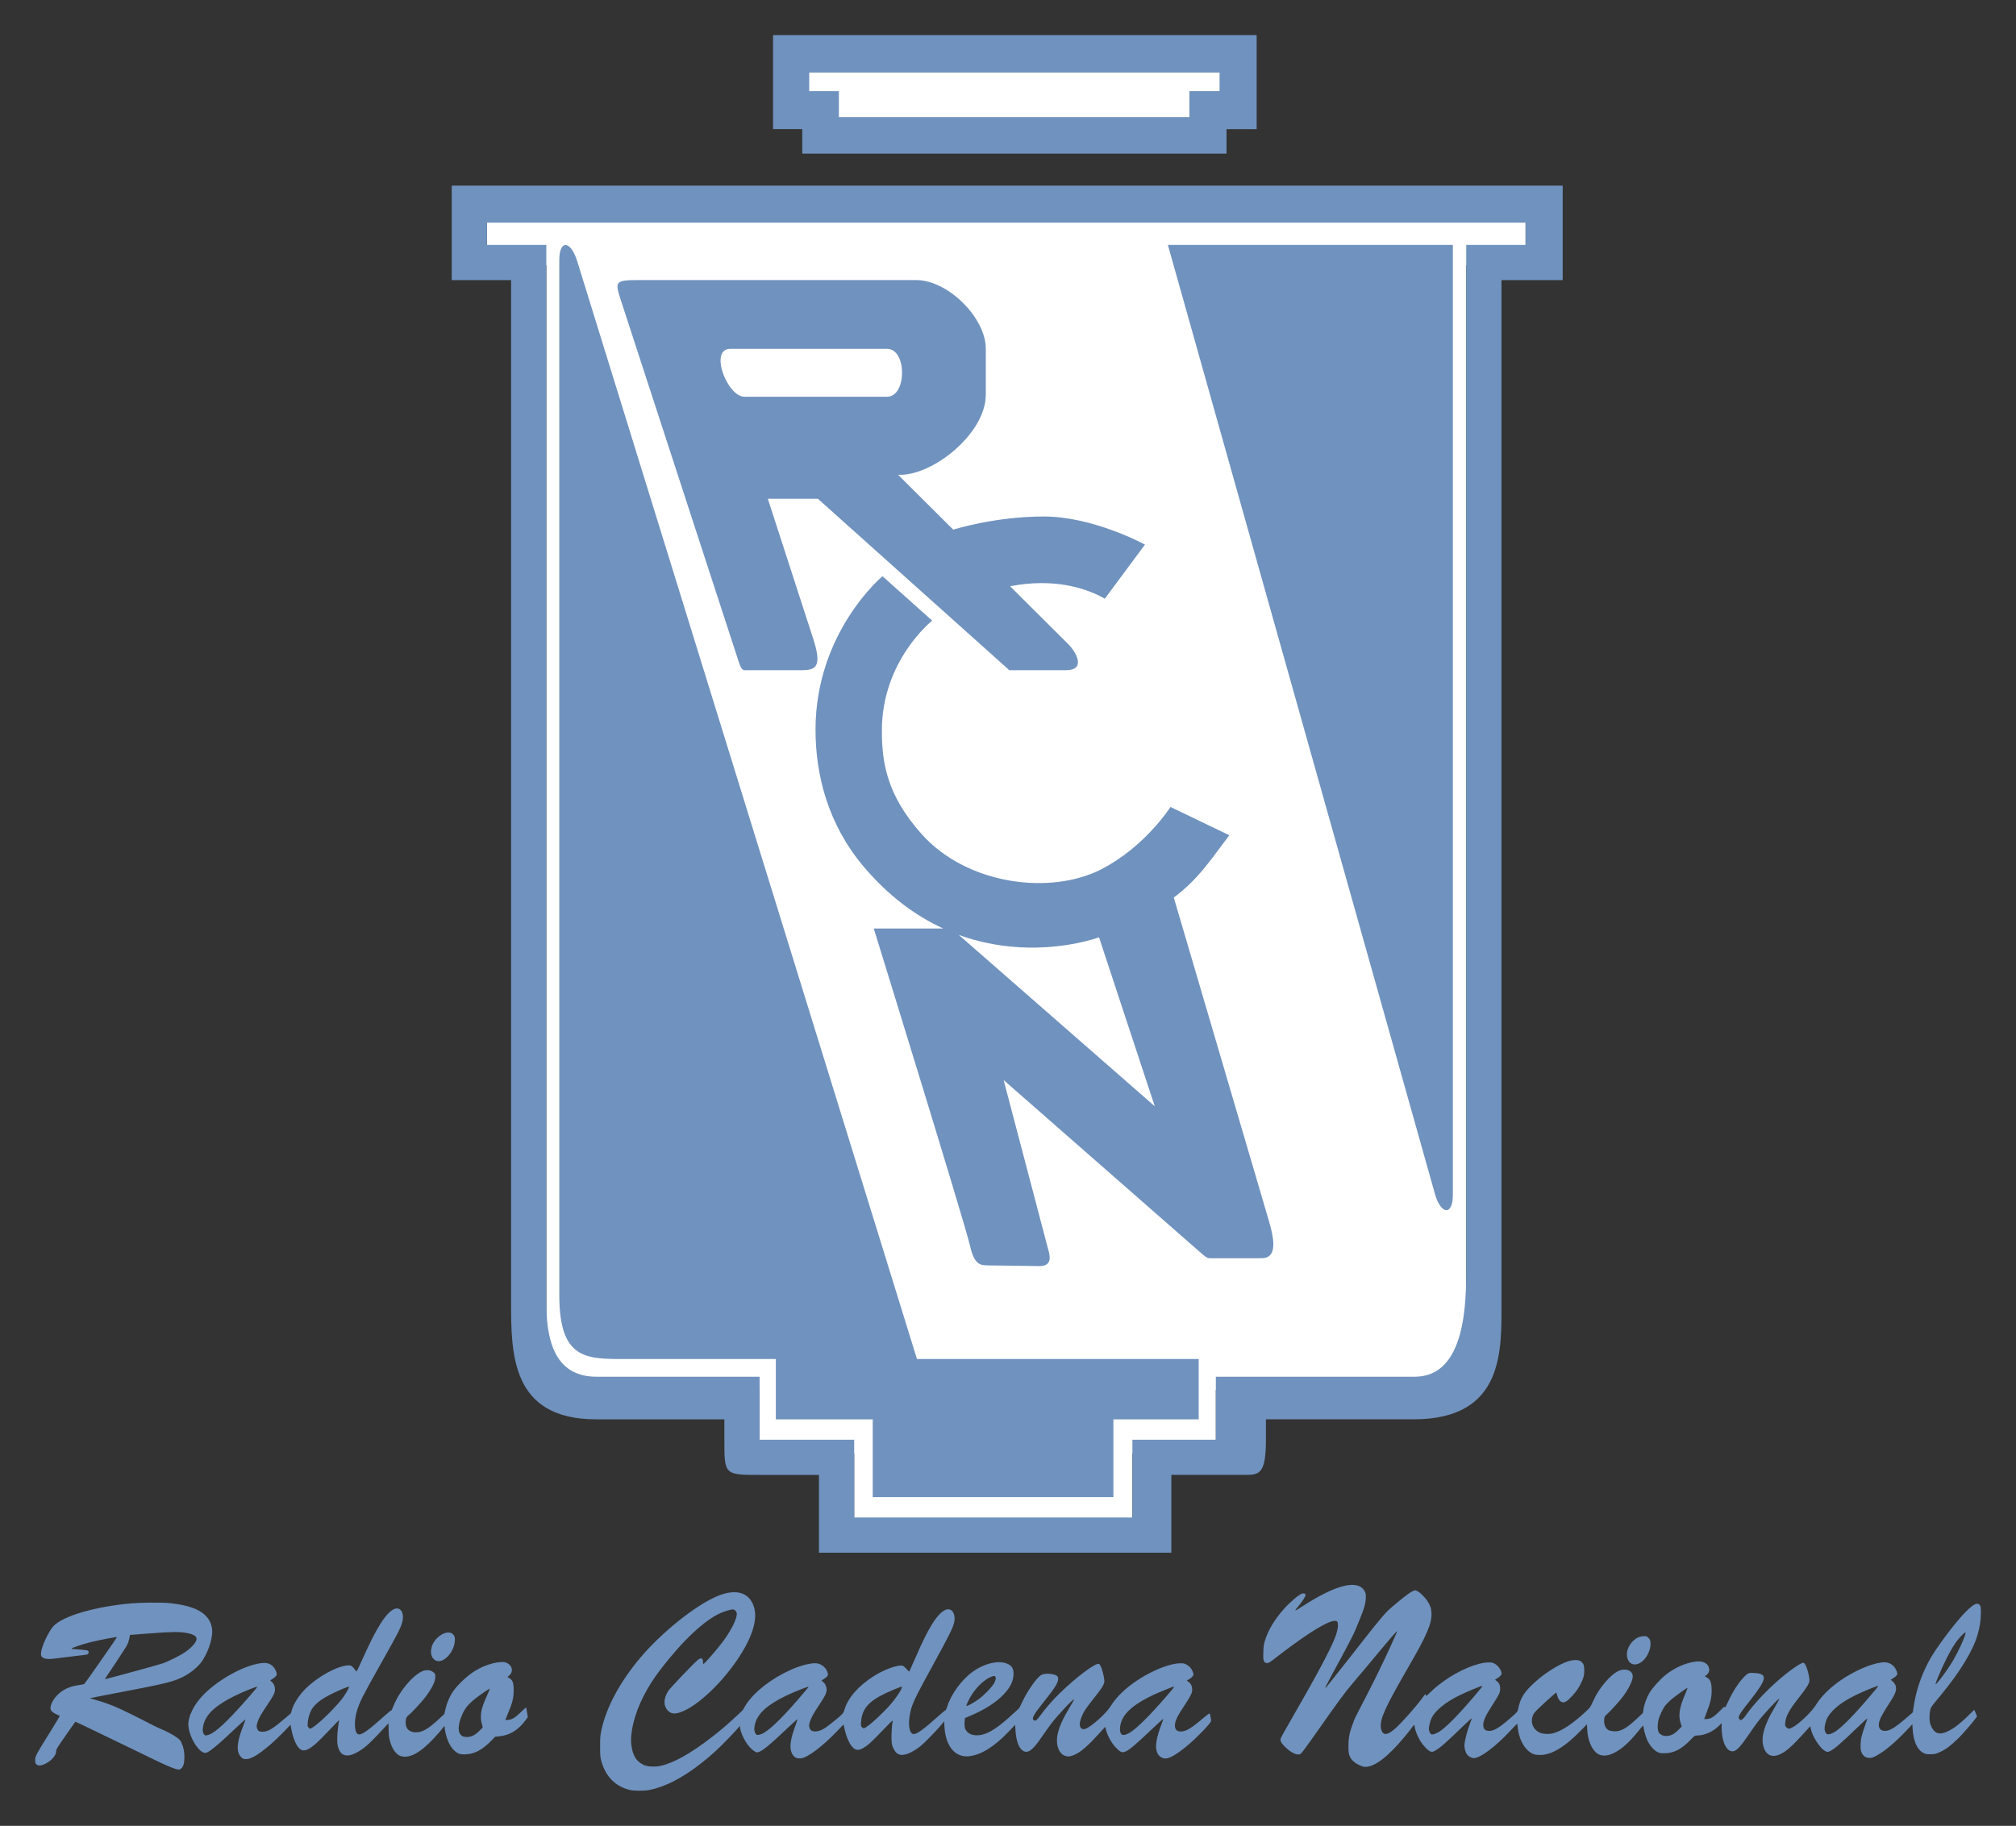
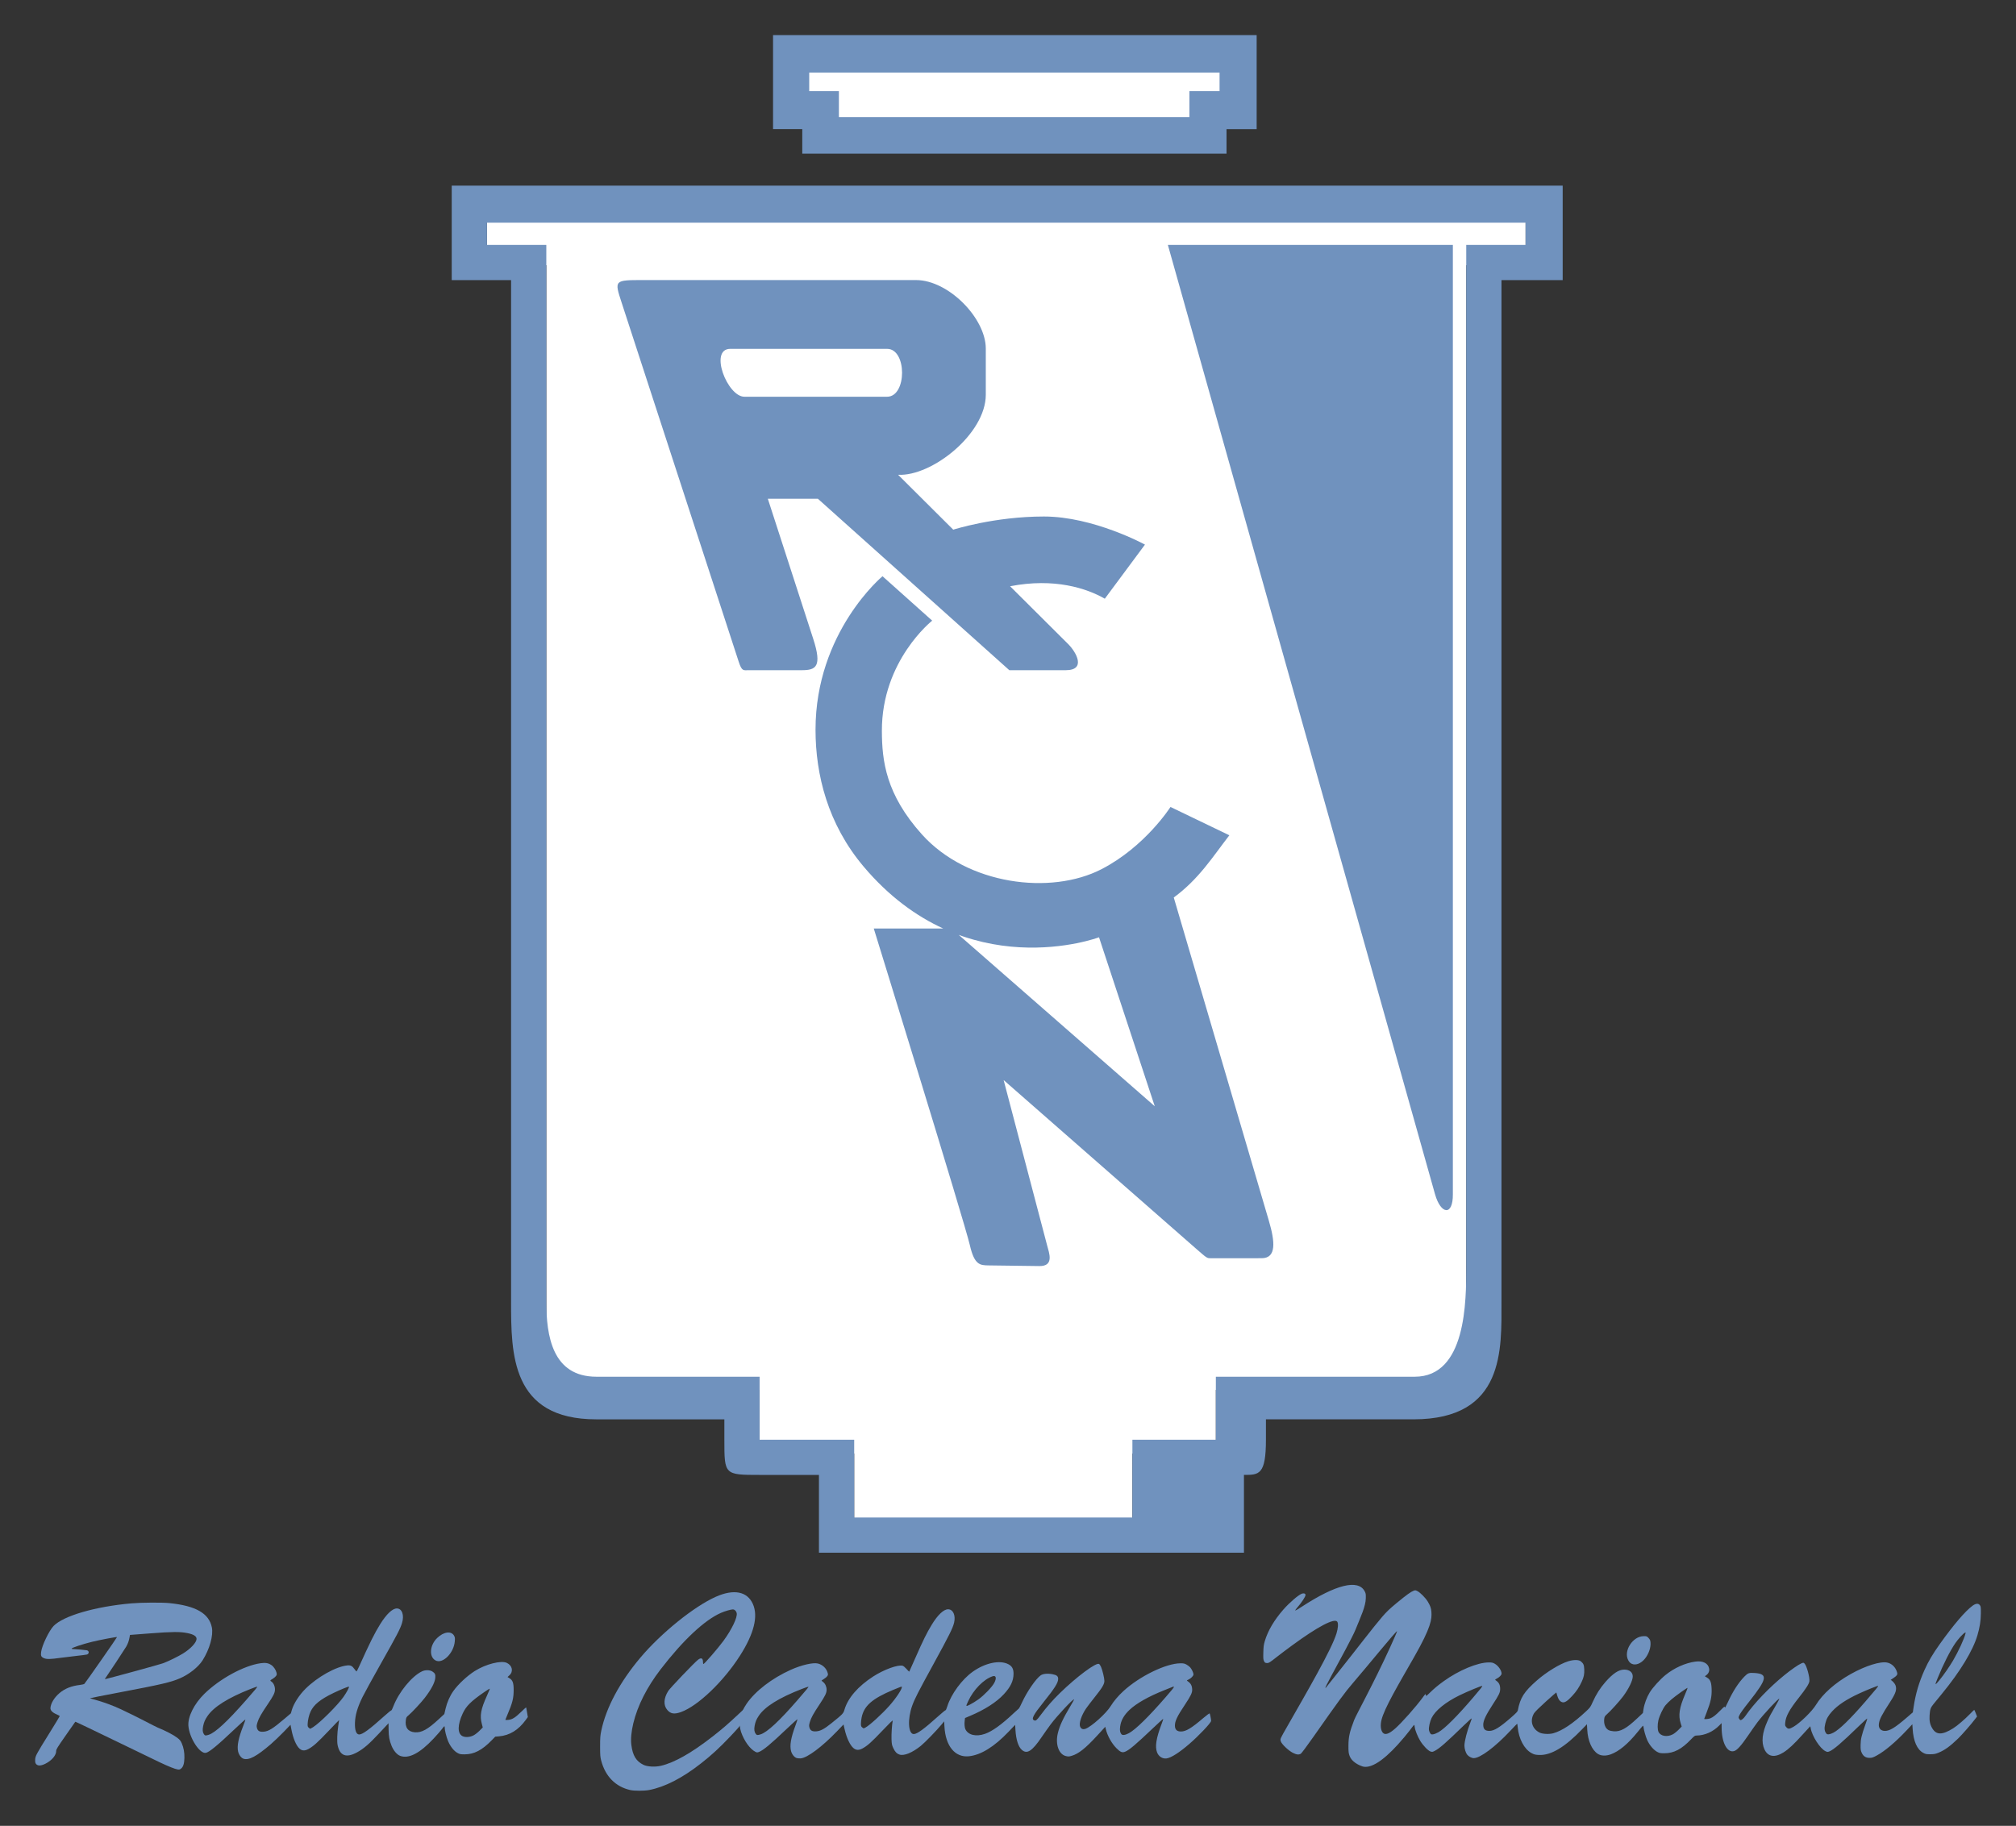
<svg xmlns="http://www.w3.org/2000/svg" xmlns:ns1="http://sodipodi.sourceforge.net/DTD/sodipodi-0.dtd" xmlns:ns2="http://www.inkscape.org/namespaces/inkscape" version="1.1" id="svg2" width="574" height="520" viewBox="0 0 574 520" ns1:docname="Radio Cadena Nacional (1948).svg" ns2:version="1.0.1 (3bc2e813f5, 2020-09-07)">
  <rect x="0" y="0" width="574" height="520" fill="#333333" stroke="none" />
  <defs id="defs6" />
  <ns1:namedview pagecolor="#ffffff" bordercolor="#666666" borderopacity="1" objecttolerance="10" gridtolerance="10" guidetolerance="10" ns2:pageopacity="0" ns2:pageshadow="2" ns2:window-width="1920" ns2:window-height="1017" id="namedview4" showgrid="false" showguides="false" ns2:guide-bbox="true" ns2:zoom="0.70710678" ns2:cx="266.4843" ns2:cy="272.39934" ns2:window-x="-8" ns2:window-y="-8" ns2:window-maximized="1" ns2:current-layer="g10">
    <ns2:grid type="xygrid" id="grid853" />
  </ns1:namedview>
  <g ns2:groupmode="layer" ns2:label="Image" id="g10">
    <path style="fill:#ffffff;fill-opacity:1;fill-rule:evenodd;stroke-width:2.23;stroke-linecap:round;stroke-linejoin:round;stroke-miterlimit:4.6;paint-order:stroke fill markers" d="m 232.197,35.572 h -7.798 v -23.52 h 129.107 v 23.52 h -8.046 v 6.141 H 232.197 Z" id="path847-5" ns1:nodetypes="ccccccccc" />
    <path style="fill:#7092be;fill-opacity:1;fill-rule:evenodd;stroke-width:2.457;stroke-linecap:round;stroke-linejoin:round;stroke-miterlimit:4.6;paint-order:stroke fill markers" d="m 228.422,36.774 h -8.317 V 10 h 137.695 v 26.774 h -8.581 v 6.99 H 228.422 Z M 338.657,25.959 h 8.581 V 20.683 H 230.402 v 5.276 h 8.449 v 7.386 h 99.806 z" id="path847" ns1:nodetypes="cccccccccccccccccc" />
    <path style="opacity:1;fill:#ffffff;fill-opacity:1;fill-rule:evenodd;stroke-width:2.47;stroke-linecap:round;stroke-linejoin:round;stroke-miterlimit:4.6;paint-order:stroke fill markers" d="m 322.419,413.974 h 23.763 v -18.128 h 56.608 c 14.682,0 14.682,-21.686 14.682,-31.619 V 75.541 H 434.37 V 57.821 H 138.649 V 75.541 H 155.548 V 374.16 c 0,9.931 1.706,21.686 14.28,21.686 h 46.449 v 18.128 h 26.932 v 22.393 h 79.211 z" id="path841-7" ns1:nodetypes="cccssccccccsscccccc" />
-     <path style="opacity:1;fill:#7092be;fill-opacity:1;fill-rule:evenodd;stroke-width:2.457;stroke-linecap:round;stroke-linejoin:round;stroke-miterlimit:4.6;paint-order:stroke fill markers" d="m 233.174,420.054 h -16.898 c -10.033,0 -10.033,-0.031 -10.033,-10.024 v -5.803 h -36.481 c -24.247,0 -24.247,-18.632 -24.247,-33.592 V 79.771 H 128.616 V 52.865 h 316.316 V 79.771 H 427.505 V 370.634 c 0,13.61 1.019,33.592 -25.056,33.592 h -42.009 v 5.803 c 0,10.024 -1.971,10.024 -6.26,10.024 H 333.508 v 22.158 H 233.174 Z m 89.244,-10.024 h 23.763 v -17.937 h 56.608 c 14.682,0 14.682,-21.458 14.682,-31.286 V 69.747 H 434.37 V 63.416 H 138.649 v 6.331 H 155.548 V 370.634 c 0,9.826 1.706,21.458 14.28,21.458 h 46.449 v 17.937 h 26.932 v 22.158 h 79.211 z" id="path841" ns1:nodetypes="csscssccccccsscsscccccccssccccccsscccccc" />
+     <path style="opacity:1;fill:#7092be;fill-opacity:1;fill-rule:evenodd;stroke-width:2.457;stroke-linecap:round;stroke-linejoin:round;stroke-miterlimit:4.6;paint-order:stroke fill markers" d="m 233.174,420.054 h -16.898 c -10.033,0 -10.033,-0.031 -10.033,-10.024 v -5.803 h -36.481 c -24.247,0 -24.247,-18.632 -24.247,-33.592 V 79.771 H 128.616 V 52.865 h 316.316 V 79.771 H 427.505 V 370.634 c 0,13.61 1.019,33.592 -25.056,33.592 h -42.009 v 5.803 c 0,10.024 -1.971,10.024 -6.26,10.024 v 22.158 H 233.174 Z m 89.244,-10.024 h 23.763 v -17.937 h 56.608 c 14.682,0 14.682,-21.458 14.682,-31.286 V 69.747 H 434.37 V 63.416 H 138.649 v 6.331 H 155.548 V 370.634 c 0,9.826 1.706,21.458 14.28,21.458 h 46.449 v 17.937 h 26.932 v 22.158 h 79.211 z" id="path841" ns1:nodetypes="csscssccccccsscsscccccccssccccccsscccccc" />
    <path style="fill:#7092be;fill-opacity:1;stroke:none;stroke-width:0.528px;stroke-linecap:butt;stroke-linejoin:miter;stroke-opacity:1" d="m 332.518,69.747 76.051,270.316 c 1.652,5.871 5.156,6.346 5.094,0.011 V 69.747 Z" id="path913" ns1:nodetypes="csscc" />
-     <path style="fill:#7092be;fill-opacity:1;stroke:none;stroke-width:0.528px;stroke-linecap:butt;stroke-linejoin:miter;stroke-opacity:1" d="M 261.079,387.047 164.333,74.35 c -1.803,-5.827 -5.156,-6.346 -5.094,-0.011 l 0.006,294.476 c 3.5e-4,18.233 7.482,18.233 18.41,18.233 h 43.243 v 17.179 h 27.592 v 22.158 h 68.518 v -22.158 h 24.291 v -17.179 z" id="path913-0" ns1:nodetypes="cssssccccccccc" />
    <path style="opacity:1;fill:#7092be;fill-opacity:1;fill-rule:evenodd;stroke:none;stroke-width:3.57;stroke-linecap:round;stroke-linejoin:round;stroke-miterlimit:4.6;paint-order:stroke fill markers" d="m 177.026,86.29 c -2.133,-6.543 -2.223,-6.528 6.219,-6.528 h 77.56 c 9.276,0 19.872,10.899 19.872,19.512 v 13.14 c 0,11.12 -15.321,23.298 -24.966,22.806 l 15.698,15.63 c 0,0 11.68,-3.75 25.809,-3.75 14.129,0 28.777,8.003 28.777,8.003 l -11.432,15.409 c -5.088,-2.935 -14.336,-6.006 -26.97,-3.548 l 16.533,16.462 c 2.301,2.291 5.224,7.445 -0.69,7.445 H 287.378 l -54.504,-48.821 H 218.619 l 12.923,39.884 c 2.592,7.999 0.759,8.937 -3.295,8.937 h -15.074 c -1.524,0 -1.929,0.403 -2.864,-2.468 z m 30.89,13.066 c -6.104,0 -0.856,13.635 4.036,13.635 h 40.619 c 5.686,0 5.686,-13.635 0.027,-13.635 z" id="path960" ns1:nodetypes="ssssscczcccsscccssssssssss" />
    <path style="opacity:1;fill:#7092be;fill-opacity:1;stroke:none;stroke-width:0.528px;stroke-linecap:butt;stroke-linejoin:miter;stroke-opacity:1" d="m 251.27,164.109 14.144,12.651 c 0,0 -14.39,11.352 -14.322,31.425 0.029,8.536 1.128,18.036 11.412,29.47 12.942,14.388 36.68,17.336 51.113,9.89 12.496,-6.447 19.647,-17.724 19.647,-17.724 l 16.757,8.067 c -4.798,6.215 -8.656,12.451 -15.823,17.72 l 27.072,92.05 c 1.736,5.903 2.244,10.678 -2.054,10.678 l -14.553,0.003 c -0.991,2.1e-4 -1.022,-0.003 -4.072,-2.677 l -54.835,-48.061 12.409,47.191 c 0.526,1.999 2.057,5.838 -2.24,5.782 l -14.423,-0.187 c -2.478,-0.032 -4.067,-0.099 -5.368,-5.782 -1.494,-6.528 -27.352,-90.161 -27.352,-90.161 h 22.124 l 57.878,50.618 -15.87,-48.123 c 0,0 -37.968,14.296 -67.026,-20.145 -10.201,-12.091 -13.691,-26.176 -13.691,-38.966 0,-27.849 19.074,-43.719 19.074,-43.719 z" id="path984" ns1:nodetypes="ccssscccsssscssssccccssc" />
    <path style="opacity:1;fill:#7092be;fill-opacity:1;fill-rule:evenodd;stroke:none;stroke-width:0.666;stroke-linecap:round;stroke-linejoin:round;stroke-miterlimit:4.6;stroke-opacity:1;paint-order:stroke fill markers" d="m 10.782,502.736 c -0.619,-0.256 -0.826,-0.676 -0.774,-1.573 0.063,-1.092 0.242,-1.426 4.011,-7.489 1.64,-2.637 2.983,-4.852 2.986,-4.921 0.003,-0.07 -0.394,-0.296 -0.882,-0.503 -1.207,-0.512 -1.82,-1.154 -1.761,-1.845 0.113,-1.339 1.123,-2.987 2.59,-4.226 1.525,-1.288 3.374,-2.022 5.831,-2.315 0.58,-0.069 1.14,-0.207 1.244,-0.307 0.316,-0.302 9.327,-13.22 9.289,-13.316 -0.046,-0.116 -4.83,0.789 -7.073,1.338 -2.677,0.655 -5.839,1.705 -5.849,1.943 -0.003,0.067 0.139,0.122 0.315,0.123 0.645,0.005 3.679,0.271 4.018,0.353 0.679,0.165 0.711,0.962 0.048,1.204 -0.141,0.052 -1.577,0.24 -3.19,0.418 -1.613,0.178 -3.601,0.42 -4.419,0.538 -2.74,0.393 -3.876,0.418 -4.608,0.103 -0.85,-0.366 -0.994,-0.674 -0.845,-1.812 0.24,-1.834 2.262,-6.046 3.539,-7.368 2.799,-2.899 11.884,-5.543 22.139,-6.443 2.878,-0.252 8.769,-0.291 10.894,-0.07 7.494,0.776 11.22,2.916 12.034,6.912 0.467,2.289 -0.635,6.213 -2.632,9.373 -1.215,1.923 -3.841,4.004 -6.496,5.148 -2.578,1.111 -5.277,1.74 -17.024,3.966 -4.658,0.883 -8.52,1.646 -8.582,1.695 -0.063,0.05 4.124,0.934 8.835,3.129 4.688,2.184 9.641,4.879 10.489,5.224 2.254,0.917 4.48,2.075 5.529,2.878 0.759,0.58 0.99,0.864 1.319,1.617 0.538,1.231 0.786,2.616 0.747,4.156 -0.04,1.585 -0.327,2.514 -0.925,3 -0.378,0.307 -0.53,0.347 -1.023,0.265 -0.781,-0.128 -2.53,-0.826 -5.056,-2.018 -2.249,-1.061 -23.976,-11.653 -24.059,-11.563 -0.027,0.029 -1.266,1.8 -2.754,3.934 -2.367,3.397 -2.703,3.943 -2.695,4.387 0.014,0.806 -0.559,1.786 -1.527,2.612 -1.292,1.102 -2.949,1.756 -3.681,1.453 z m 27.342,-26.697 c 4.119,-1.113 7.969,-2.211 8.555,-2.439 1.499,-0.583 4.107,-1.872 5.401,-2.669 2.189,-1.348 3.836,-3.107 3.88,-4.143 0.034,-0.788 -0.809,-1.324 -2.667,-1.694 -2.05,-0.408 -4.278,-0.39 -10.504,0.089 l -5.785,0.444 -0.118,0.681 c -0.173,0.995 -0.462,1.799 -0.957,2.667 -0.374,0.656 -5.22,7.999 -5.914,8.961 -0.294,0.408 -1.218,0.624 8.108,-1.897 z" id="path1026" ns1:nodetypes="sssssssssssscscssssssssssscsssssssscssssssssssscssss" />
    <path style="opacity:1;fill:#7092be;fill-opacity:1;fill-rule:evenodd;stroke:none;stroke-width:0.67;stroke-linecap:round;stroke-linejoin:round;stroke-miterlimit:4.6;stroke-opacity:1;paint-order:stroke fill markers" d="m 69.328,500.884 c -0.653,-0.224 -1.311,-1.098 -1.528,-2.034 -0.367,-1.575 0.08,-3.823 1.46,-7.345 0.359,-0.915 0.635,-1.721 0.614,-1.79 -0.021,-0.07 -1.397,1.163 -3.058,2.739 -4.875,4.626 -7.213,6.552 -8.199,6.754 -1.742,0.358 -4.73,-4.276 -4.979,-7.721 -0.185,-2.569 1.64,-6.226 4.521,-9.059 4.379,-4.307 11.262,-8.06 16.031,-8.741 1.389,-0.198 2.191,-0.064 3.066,0.512 0.632,0.416 1.282,1.371 1.473,2.167 0.117,0.487 0.099,0.609 -0.144,0.958 -0.153,0.22 -0.561,0.567 -0.906,0.772 -0.853,0.507 -0.853,0.507 -0.338,0.866 0.576,0.401 0.975,1.356 0.947,2.269 -0.028,0.918 -0.45,1.766 -2.061,4.141 -1.839,2.711 -2.554,3.971 -2.909,5.126 -0.265,0.863 -0.289,1.091 -0.169,1.588 0.21,0.87 0.742,1.191 1.842,1.109 1.475,-0.109 2.639,-0.826 6.041,-3.72 l 1.784,-1.518 0.278,-0.959 c 0.53,-1.827 2.101,-4.266 3.887,-6.036 3.393,-3.362 8.657,-6.314 11.854,-6.648 0.995,-0.104 1.43,0.115 2.099,1.054 0.26,0.365 0.517,0.664 0.571,0.664 0.054,0 0.374,-0.612 0.712,-1.361 3.084,-6.836 4.444,-9.566 6.034,-12.115 1.789,-2.868 3.484,-4.471 4.728,-4.47 1.489,0 2.168,1.897 1.485,4.144 -0.505,1.662 -1.346,3.278 -5.959,11.448 -2.352,4.167 -4.732,8.502 -5.288,9.635 -1.45,2.955 -2.087,5.133 -2.155,7.375 -0.064,2.114 0.369,3.29 1.213,3.29 0.947,0 2.945,-1.464 7.072,-5.182 1.072,-0.965 1.999,-1.72 2.062,-1.676 0.062,0.044 0.325,-0.474 0.584,-1.15 1.558,-4.068 5.222,-8.554 8.136,-9.959 0.951,-0.459 2.206,-0.447 2.973,0.029 0.754,0.468 0.938,0.886 0.827,1.877 -0.151,1.337 -1.152,3.228 -2.974,5.618 -0.975,1.278 -3.744,4.25 -4.66,5.001 -0.569,0.466 -0.638,0.588 -0.74,1.29 -0.31,2.133 0.606,3.393 2.567,3.533 1.929,0.137 3.635,-0.801 6.822,-3.748 l 1.563,-1.446 0.36,-1.543 c 0.419,-1.794 1.209,-3.589 2.2,-5 1.332,-1.897 3.948,-4.344 6.105,-5.711 3.12,-1.976 7.515,-3.092 9.135,-2.32 1.564,0.746 1.923,2.442 0.747,3.522 l -0.551,0.506 0.562,0.348 c 0.919,0.57 1.187,1.321 1.187,3.319 -10e-4,2.373 -0.34,3.719 -1.781,7.072 -0.323,0.752 -0.589,1.405 -0.59,1.452 -0.002,0.046 0.348,0.057 0.777,0.022 1.141,-0.091 2.043,-0.643 3.687,-2.256 0.792,-0.777 1.454,-1.359 1.472,-1.294 0.018,0.066 0.13,0.709 0.251,1.43 l 0.219,1.311 -0.608,0.836 c -2.083,2.862 -4.574,4.387 -7.597,4.651 l -1.079,0.094 -1.032,1.06 c -2.703,2.777 -4.993,3.966 -7.653,3.972 -1.192,0.006 -1.412,-0.04 -2.078,-0.407 -1.01,-0.556 -2.036,-1.856 -2.668,-3.379 -0.484,-1.166 -0.975,-3.167 -0.953,-3.883 0.016,-0.515 -0.144,-0.424 -0.752,0.426 -0.303,0.424 -1.388,1.665 -2.411,2.758 -3.925,4.194 -7.109,5.835 -9.535,4.912 -0.904,-0.344 -1.881,-1.492 -2.429,-2.853 -0.634,-1.575 -0.825,-2.623 -0.848,-4.65 l -0.02,-1.784 -2.635,2.826 c -2.865,3.072 -4.427,4.423 -6.314,5.458 -3.073,1.685 -4.905,1.015 -5.547,-2.03 -0.212,-1.004 -0.133,-3.431 0.178,-5.481 0.135,-0.89 0.247,-1.646 0.248,-1.679 0.002,-0.034 -1.345,1.358 -2.993,3.093 -3.149,3.316 -4.362,4.402 -5.754,5.155 -1.028,0.556 -1.784,0.531 -2.494,-0.083 -0.955,-0.825 -1.849,-2.908 -2.331,-5.431 l -0.265,-1.387 -1.928,2.005 c -1.06,1.103 -2.707,2.677 -3.659,3.498 -4.03,3.477 -6.287,4.681 -7.801,4.162 z m 65.539,-6.671 c 0.439,-0.233 1.201,-0.832 1.693,-1.331 l 0.895,-0.906 -0.252,-0.948 c -0.643,-2.415 -0.316,-4.242 1.454,-8.126 0.472,-1.035 0.828,-1.917 0.79,-1.96 -0.037,-0.042 -0.763,0.404 -1.613,0.993 -3.755,2.602 -5.095,3.933 -6.081,6.04 -1.503,3.213 -1.543,5.707 -0.104,6.46 0.819,0.428 2.17,0.335 3.217,-0.222 z m -75.413,-0.16 c 1.861,-0.604 5.292,-3.79 10.604,-9.847 2.755,-3.142 3.25,-3.743 3.162,-3.843 -0.033,-0.038 -0.875,0.252 -1.869,0.645 -6.43,2.541 -10.509,5.109 -12.279,7.733 -0.719,1.065 -0.991,1.698 -1.237,2.877 -0.214,1.023 -0.144,1.738 0.22,2.272 0.302,0.442 0.479,0.463 1.401,0.164 z m 29.64,-2.123 c 1.991,-1.25 7.056,-6.292 8.729,-8.691 0.899,-1.288 1.661,-2.721 1.528,-2.873 -0.097,-0.111 -2.289,0.781 -4.367,1.778 -3.757,1.802 -5.655,3.343 -6.568,5.331 -0.433,0.943 -0.79,2.461 -0.825,3.512 -0.022,0.649 0.025,0.807 0.316,1.066 0.188,0.168 0.379,0.304 0.424,0.303 0.045,0 0.388,-0.193 0.762,-0.428 z" id="path1028" />
    <path style="opacity:1;fill:#7092be;fill-opacity:1;fill-rule:evenodd;stroke:none;stroke-width:0.67;stroke-linecap:round;stroke-linejoin:round;stroke-miterlimit:4.6;stroke-opacity:1;paint-order:stroke fill markers" d="m 123.953,472.864 c -1.836,-1.059 -1.586,-4.309 0.487,-6.337 1.877,-1.836 4.083,-2.123 4.872,-0.633 0.231,0.435 0.256,0.668 0.175,1.588 -0.301,3.4 -3.528,6.538 -5.534,5.382 z" id="path1030" />
    <path style="opacity:1;fill:#7092be;fill-opacity:1;fill-rule:evenodd;stroke:none;stroke-width:0.687;stroke-linecap:round;stroke-linejoin:round;stroke-miterlimit:4.6;stroke-opacity:1;paint-order:stroke fill markers" d="m 179.423,509.8 c -4.183,-0.963 -7.063,-3.886 -8.247,-8.368 -0.27,-1.023 -0.311,-1.543 -0.313,-4.036 -0.002,-2.433 0.045,-3.093 0.316,-4.403 1.375,-6.64 5.248,-13.893 11.166,-20.912 5.91,-7.009 15.26,-14.555 21.455,-17.317 5.121,-2.283 8.951,-1.542 10.558,2.043 1.567,3.497 0.331,8.46 -3.669,14.728 -4.696,7.359 -11.937,14.291 -16.758,16.044 -1.912,0.695 -2.964,0.542 -3.925,-0.569 -1.159,-1.341 -1.067,-3.303 0.255,-5.426 0.506,-0.814 7.357,-7.994 8.458,-8.865 0.898,-0.711 1.431,-0.5 1.431,0.566 0,0.347 0.058,0.631 0.129,0.631 0.265,0 4.145,-4.488 5.66,-6.547 2.411,-3.277 4.086,-6.772 3.816,-7.967 -0.135,-0.598 -0.602,-1.043 -1.096,-1.043 -0.559,0 -2.254,0.491 -3.361,0.973 -4.684,2.04 -10.823,7.786 -17.23,16.124 -3.871,5.039 -6.528,10.286 -7.744,15.296 -0.574,2.365 -0.772,4.512 -0.57,6.163 0.377,3.068 1.379,4.713 3.485,5.72 1.103,0.528 3.277,0.644 4.916,0.265 3.852,-0.893 8.732,-3.656 14.735,-8.344 2.826,-2.207 4.347,-3.522 7.576,-6.549 l 1.955,-1.833 -0.086,1.245 c -0.165,2.4 -0.633,3.152 -4.475,7.189 -3.145,3.305 -5.203,5.196 -8.311,7.637 -5.25,4.123 -10.242,6.686 -14.698,7.545 -1.424,0.275 -4.256,0.279 -5.43,0.009 z" id="path1032" />
    <path style="opacity:1;fill:#7092be;fill-opacity:1;fill-rule:evenodd;stroke:none;stroke-width:0.672;stroke-linecap:round;stroke-linejoin:round;stroke-miterlimit:4.6;stroke-opacity:1;paint-order:stroke fill markers" d="m 226.844,500.697 c -0.694,-0.229 -1.353,-1.043 -1.609,-1.988 -0.43,-1.586 -0.052,-3.789 1.251,-7.297 0.336,-0.906 0.593,-1.703 0.569,-1.772 -0.023,-0.069 -1.385,1.151 -3.027,2.712 -4.676,4.446 -6.708,6.132 -7.967,6.614 -0.443,0.169 -0.568,0.162 -0.996,-0.057 -1.519,-0.778 -3.192,-3.097 -4.063,-5.631 -0.869,-2.529 -0.323,-5.301 1.594,-8.083 2.479,-3.598 7.177,-7.207 12.527,-9.622 3.017,-1.362 6.345,-2.141 7.726,-1.811 1.345,0.322 2.443,1.365 2.805,2.661 0.135,0.483 0.12,0.603 -0.117,0.948 -0.149,0.217 -0.553,0.562 -0.898,0.765 -0.345,0.203 -0.662,0.407 -0.704,0.452 -0.043,0.045 0.139,0.24 0.403,0.432 0.61,0.443 1.018,1.333 1.018,2.22 0,0.909 -0.404,1.749 -1.969,4.1 -1.788,2.684 -2.476,3.932 -2.801,5.076 -0.243,0.854 -0.26,1.081 -0.123,1.573 0.24,0.861 0.791,1.178 1.915,1.101 1.2,-0.082 2.307,-0.668 4.304,-2.279 3.345,-2.698 3.429,-2.786 3.764,-3.921 0.98,-3.32 3.87,-6.653 8.171,-9.427 3.086,-1.99 7.018,-3.42 8.399,-3.055 0.211,0.056 0.704,0.469 1.095,0.918 0.391,0.449 0.739,0.786 0.774,0.749 0.035,-0.037 0.859,-1.887 1.833,-4.11 2.043,-4.666 3.167,-6.943 4.551,-9.215 1.728,-2.838 3.406,-4.427 4.672,-4.425 1.426,0 2.202,1.718 1.716,3.794 -0.363,1.55 -1.377,3.593 -5.735,11.551 -4.571,8.348 -5.496,10.156 -6.197,12.107 -1.375,3.831 -1.146,8.083 0.436,8.083 0.964,0 2.951,-1.449 7.036,-5.131 1.06,-0.956 1.978,-1.705 2.04,-1.664 0.061,0.041 0.285,-0.473 0.496,-1.142 1.099,-3.474 4.145,-7.62 7.204,-9.803 3.563,-2.544 7.738,-3.424 10.173,-2.145 1.064,0.559 1.489,1.361 1.468,2.768 -0.03,2.003 -0.839,3.694 -2.757,5.766 -2.095,2.263 -5.402,4.39 -9.563,6.151 l -1.492,0.632 -0.102,0.792 c -0.11,0.859 -0.021,1.931 0.199,2.394 0.796,1.673 3.048,2.206 5.583,1.321 2.075,-0.725 4.715,-2.624 8.183,-5.888 0.761,-0.716 1.433,-1.325 1.494,-1.353 0.061,-0.028 0.461,-0.812 0.89,-1.741 1.41,-3.059 3.916,-6.697 5.281,-7.667 0.672,-0.477 1.971,-0.605 3.388,-0.333 1.187,0.228 1.604,0.569 1.604,1.312 0,1.124 -0.944,2.627 -4.213,6.703 -2.896,3.612 -3.47,4.717 -2.655,5.115 0.482,0.236 0.758,0.009 1.942,-1.587 1.61,-2.171 3.344,-4.149 5.395,-6.15 4.789,-4.675 10.33,-8.8 11.172,-8.316 0.144,0.083 0.394,0.452 0.556,0.821 0.416,0.95 0.961,3.223 0.961,4.009 5.3e-4,0.923 -0.606,1.941 -2.792,4.682 -0.976,1.224 -2.06,2.643 -2.408,3.152 -1.35,1.975 -2.108,4.291 -1.703,5.199 0.297,0.664 0.814,0.864 1.545,0.596 1.702,-0.623 5.879,-4.385 7.134,-6.426 0.893,-1.453 2.157,-2.948 3.65,-4.317 4.609,-4.228 12.088,-7.873 16.21,-7.901 0.915,-0.006 1.192,0.052 1.763,0.373 0.373,0.209 0.839,0.567 1.036,0.795 0.46,0.532 0.931,1.54 0.931,1.995 0,0.418 -0.715,1.147 -1.463,1.491 -0.458,0.211 -0.481,0.247 -0.252,0.4 0.934,0.624 1.302,1.275 1.346,2.387 0.038,0.936 -0.379,1.814 -2.052,4.326 -2.234,3.354 -2.864,4.67 -2.862,5.981 0.002,1.128 0.561,1.675 1.713,1.675 1.422,0 2.961,-0.923 6.327,-3.795 0.957,-0.816 1.788,-1.427 1.846,-1.357 0.114,0.137 0.416,1.675 0.416,2.119 0,0.547 -3.459,4.21 -6.24,6.607 -2.83,2.439 -5.122,3.899 -6.423,4.091 -1.143,0.168 -2.261,-0.531 -2.713,-1.694 -0.645,-1.664 -0.268,-4.062 1.279,-8.129 0.291,-0.764 0.503,-1.417 0.471,-1.451 -0.031,-0.034 -1.358,1.174 -2.949,2.685 -4.907,4.66 -6.725,6.198 -7.897,6.678 -0.83,0.341 -1.362,0.128 -2.472,-0.986 -1.379,-1.385 -2.591,-3.567 -3.04,-5.475 l -0.149,-0.634 -2.331,2.537 c -3.306,3.597 -5.266,5.149 -7.247,5.736 -0.735,0.218 -0.95,0.226 -1.628,0.066 -2.045,-0.484 -3.064,-3.386 -2.295,-6.538 0.522,-2.14 1.473,-4.183 3.6,-7.738 0.598,-0.999 1.061,-1.844 1.03,-1.877 -0.237,-0.254 -4.916,4.753 -6.72,7.189 -0.711,0.961 -1.851,2.571 -2.533,3.577 -2.71,4 -4.157,4.928 -5.639,3.616 -0.985,-0.872 -1.644,-2.914 -1.805,-5.6 l -0.092,-1.523 -1.845,1.935 c -4.127,4.327 -7.903,6.663 -11.341,7.014 -3.925,0.401 -6.64,-2.907 -6.944,-8.462 l -0.081,-1.481 -0.68,0.826 c -1.452,1.764 -4.833,5.248 -5.995,6.178 -2.413,1.931 -4.726,2.878 -6.018,2.462 -0.795,-0.256 -1.308,-0.786 -1.802,-1.865 -0.39,-0.851 -0.442,-1.116 -0.497,-2.541 -0.054,-1.408 0.13,-4.214 0.343,-5.23 0.054,-0.256 -0.808,0.57 -2.893,2.771 -3.124,3.298 -4.324,4.372 -5.715,5.116 -1.029,0.551 -1.799,0.526 -2.541,-0.082 -0.997,-0.816 -1.971,-2.878 -2.541,-5.375 l -0.313,-1.371 -1.927,2.005 c -4.192,4.361 -8.395,7.496 -10.251,7.646 -0.39,0.031 -0.907,-0.008 -1.149,-0.088 z m -10.257,-6.762 c 1.86,-0.593 5.388,-3.872 10.448,-9.711 2.77,-3.196 3.222,-3.75 3.136,-3.842 -0.036,-0.038 -0.883,0.248 -1.883,0.637 -6.485,2.523 -10.527,5.046 -12.247,7.642 -0.708,1.068 -0.965,1.692 -1.179,2.862 -0.186,1.013 -0.093,1.721 0.294,2.249 0.321,0.438 0.502,0.458 1.43,0.162 z m 104.875,-0.348 c 1.864,-1.01 5.603,-4.675 10.325,-10.118 2.781,-3.206 2.893,-3.386 1.832,-2.947 -0.289,0.119 -1.258,0.508 -2.153,0.864 -4.454,1.77 -7.913,3.729 -9.874,5.591 -1.6,1.519 -2.432,3.007 -2.663,4.762 -0.138,1.048 -0.031,1.696 0.358,2.157 0.32,0.38 1.113,0.268 2.176,-0.308 z m -75.008,-1.606 c 1.201,-0.658 4.598,-3.756 6.72,-6.13 1.863,-2.084 3.615,-4.698 3.615,-5.394 0,-0.205 -0.179,-0.145 -2.51,0.83 -5.968,2.499 -8.302,4.554 -8.96,7.889 -0.105,0.534 -0.193,1.31 -0.194,1.724 -0.002,0.643 0.05,0.799 0.355,1.056 0.432,0.364 0.356,0.363 0.974,0.025 z m 32.103,-7.985 c 1.604,-1.141 3.9,-3.525 4.526,-4.699 0.733,-1.375 0.516,-2.229 -0.481,-1.891 -2.537,0.861 -5.409,3.79 -6.924,7.061 -0.749,1.617 -0.753,1.609 0.462,1.014 0.581,-0.284 1.669,-0.953 2.417,-1.485 z" id="path1034" />
    <path style="opacity:1;fill:#7092be;fill-opacity:1;fill-rule:evenodd;stroke:none;stroke-width:0.669;stroke-linecap:round;stroke-linejoin:round;stroke-miterlimit:4.6;stroke-opacity:1;paint-order:stroke fill markers" d="m 387.878,503.051 c -1.088,-0.358 -3.012,-1.317 -3.61,-2.938 -0.297,-0.806 -0.345,-1.216 -0.337,-2.913 0.011,-2.539 0.324,-3.94 1.648,-7.386 0.525,-1.367 5.432,-10.194 10.188,-20.598 1.134,-2.481 2.043,-4.574 2.019,-4.652 -0.103,-0.336 -8.481,10.01 -12.607,14.794 -2.217,2.569 -4.003,5.004 -11.283,15.379 -1.73,2.466 -3.313,4.588 -3.517,4.717 -0.562,0.354 -1.23,0.283 -2.26,-0.242 -1.273,-0.648 -3.195,-2.475 -3.442,-3.271 -0.217,-0.698 -0.27,-0.575 1.858,-4.301 5.517,-9.664 12.574,-21.789 13.996,-26.439 0.458,-1.499 0.55,-2.843 0.227,-3.325 -0.762,-1.139 -5.516,1.351 -12.872,6.742 -1.551,1.137 -3.478,2.589 -4.284,3.227 -2.125,1.684 -2.378,1.836 -2.966,1.783 -0.425,-0.038 -0.545,-0.128 -0.748,-0.558 -0.208,-0.439 -0.234,-0.792 -0.188,-2.486 0.045,-1.658 0.114,-2.174 0.425,-3.218 0.878,-2.94 2.656,-5.96 5.278,-8.961 1.692,-1.937 4.248,-4.14 5.244,-4.519 0.568,-0.216 1.063,-0.049 1.063,0.36 0,0.502 -1.075,2.13 -2.458,3.721 -0.296,0.34 -0.502,0.657 -0.459,0.704 0.043,0.047 0.823,-0.401 1.732,-0.995 9.915,-6.482 16.173,-7.935 18.017,-4.507 0.326,0.605 0.358,0.796 0.338,1.986 -0.04,2.349 -1.447,5.291 -2.943,8.99 -0.819,2.025 -4.344,8.454 -6.961,13.299 -0.93,1.721 -1.655,3.164 -1.612,3.205 0.043,0.042 0.102,0.049 0.13,0.015 0.028,-0.033 1.441,-1.805 3.141,-3.937 5.839,-7.322 10.208,-13.119 12.973,-16.334 1.199,-1.394 2.108,-2.255 4.175,-3.955 2.732,-2.247 3.9,-3.088 4.733,-3.408 0.432,-0.166 0.55,-0.152 1.091,0.135 0.808,0.427 2.271,1.91 2.887,2.926 0.752,1.241 0.987,1.896 1.06,2.951 0.143,2.089 -0.005,4.277 -4.969,12.97 -4.433,7.763 -8.461,14.533 -9.254,17.876 -0.36,1.518 -0.2,2.943 0.406,3.605 0.649,0.709 1.737,0.338 3.476,-1.184 1.889,-1.654 5.953,-6.234 7.881,-8.882 0.727,-0.998 0.825,-1.085 0.862,-0.768 0.023,0.197 0.077,0.358 0.119,0.358 0.042,0 0.466,-0.378 0.942,-0.841 1.366,-1.327 2.398,-2.192 3.984,-3.336 4.334,-3.129 9.662,-5.36 12.851,-5.382 0.906,-0.006 1.176,0.053 1.756,0.381 0.99,0.562 1.925,1.913 1.925,2.783 0,0.419 -0.531,0.985 -1.338,1.428 -0.539,0.295 -0.576,0.347 -0.354,0.491 0.939,0.612 1.29,1.281 1.29,2.458 0,1.038 -0.303,1.673 -2.15,4.504 -1.91,2.928 -2.67,4.547 -2.666,5.682 0.005,1.278 0.503,1.779 1.762,1.773 1.353,-0.006 2.922,-0.98 6.231,-3.866 1.306,-1.139 1.791,-1.65 1.847,-1.946 0.682,-3.63 1.774,-5.347 5.454,-8.572 2.723,-2.387 6.493,-4.69 8.906,-5.44 1.533,-0.477 2.994,-0.468 3.593,0.022 0.734,0.599 0.914,1.021 0.966,2.272 0.058,1.385 -0.107,2.187 -0.726,3.534 -0.731,1.59 -1.488,2.72 -2.723,4.062 -1.394,1.514 -2.193,2 -2.884,1.751 -0.627,-0.226 -1.097,-0.874 -1.36,-1.877 -0.12,-0.457 -0.238,-0.855 -0.261,-0.884 -0.024,-0.029 -1.37,1.147 -2.993,2.613 -1.808,1.633 -3.102,2.915 -3.342,3.311 -1.261,2.081 -0.581,4.449 1.585,5.512 0.85,0.417 2.737,0.505 3.895,0.181 2.528,-0.707 5.6,-2.764 9.341,-6.256 1.14,-1.064 1.245,-1.212 1.877,-2.642 0.942,-2.134 2.13,-4.004 3.621,-5.701 2.15,-2.447 3.802,-3.533 5.37,-3.528 1.461,0.006 2.41,0.769 2.41,1.943 0,1.16 -1.103,3.45 -2.72,5.645 -0.981,1.332 -3.612,4.246 -4.62,5.119 -0.57,0.493 -0.691,0.684 -0.768,1.218 -0.214,1.484 0.285,2.825 1.235,3.317 0.283,0.147 0.945,0.297 1.472,0.334 1.918,0.135 3.609,-0.804 6.71,-3.727 l 1.581,-1.49 0.167,-1.069 c 0.243,-1.553 0.932,-3.406 1.789,-4.812 0.821,-1.348 2.942,-3.691 4.449,-4.915 2.507,-2.036 5.634,-3.444 8.533,-3.841 2.169,-0.297 3.684,0.49 3.924,2.038 0.109,0.705 -0.19,1.373 -0.822,1.839 l -0.407,0.3 0.632,0.386 c 0.955,0.583 1.25,1.351 1.307,3.404 0.056,2.009 -0.288,3.607 -1.374,6.375 -0.408,1.04 -0.741,1.923 -0.741,1.963 0,0.158 1.205,0.059 1.725,-0.141 0.77,-0.297 1.544,-0.907 2.919,-2.3 1.074,-1.088 1.184,-1.164 1.226,-0.85 0.034,0.258 0.256,-0.115 0.875,-1.473 1.374,-3.013 3.015,-5.558 4.682,-7.261 1.017,-1.039 1.312,-1.142 2.947,-1.03 3.802,0.262 3.545,1.67 -1.461,8.008 -1.936,2.451 -2.659,3.465 -2.953,4.138 -0.214,0.491 -0.215,0.548 -0.004,0.899 0.124,0.206 0.287,0.375 0.362,0.375 0.361,0 0.937,-0.499 1.464,-1.271 2.405,-3.515 6.733,-8.034 11.067,-11.556 1.907,-1.55 3.973,-2.984 4.787,-3.323 0.626,-0.261 0.63,-0.261 0.953,0.07 0.586,0.601 1.489,3.925 1.357,4.996 -0.092,0.749 -0.979,2.138 -2.97,4.649 -2.715,3.423 -3.763,5.346 -3.916,7.184 -0.066,0.796 -0.046,0.869 0.35,1.302 0.498,0.544 0.844,0.515 2.026,-0.167 1.839,-1.062 5.25,-4.383 6.339,-6.172 1.946,-3.195 5.487,-6.339 9.971,-8.852 4.187,-2.346 8.46,-3.679 10.392,-3.24 1.3,0.295 2.324,1.298 2.742,2.686 0.152,0.503 0.142,0.605 -0.087,0.941 -0.141,0.207 -0.615,0.594 -1.053,0.86 -0.438,0.266 -0.722,0.484 -0.633,0.485 0.278,0.006 1.14,0.924 1.33,1.421 0.467,1.222 0.141,2.269 -1.495,4.797 -2.444,3.777 -3.029,4.913 -3.21,6.235 -0.17,1.241 0.503,2.028 1.737,2.028 1.349,0 2.862,-0.921 6.107,-3.718 l 1.82,-1.569 0.232,-1.562 c 0.548,-3.692 1.497,-6.914 3.086,-10.483 1.09,-2.45 2.34,-4.569 4.381,-7.432 3.894,-5.462 7.256,-9.394 9.315,-10.894 0.94,-0.684 1.671,-0.728 2.086,-0.125 0.26,0.378 0.284,0.586 0.268,2.34 -0.019,2.14 -0.308,3.966 -0.992,6.264 -1.294,4.351 -4.885,10.256 -10.116,16.634 -0.95,1.158 -2.041,2.492 -2.424,2.964 -0.785,0.967 -0.95,1.448 -1.064,3.121 -0.106,1.552 0.11,2.617 0.749,3.698 1.163,1.966 2.848,1.97 5.979,0.013 1.168,-0.73 3.267,-2.526 4.84,-4.143 0.591,-0.607 1.104,-1.103 1.14,-1.103 0.036,0 0.232,0.426 0.435,0.947 l 0.368,0.947 -0.47,0.625 c -1.114,1.483 -3.806,4.569 -4.939,5.663 -2.287,2.207 -3.813,3.307 -5.606,4.039 -0.829,0.339 -1.225,0.412 -2.276,0.42 -1.133,0.009 -1.355,-0.035 -2.038,-0.401 -1.746,-0.936 -2.801,-3.341 -3.012,-6.865 l -0.077,-1.28 -1.687,1.792 c -3.103,3.296 -6.159,5.871 -8.431,7.102 -1.099,0.596 -1.373,0.685 -2.093,0.683 -1.068,-0.006 -1.766,-0.47 -2.225,-1.487 -0.274,-0.607 -0.316,-0.906 -0.305,-2.167 0.014,-1.643 0.293,-2.84 1.339,-5.764 0.329,-0.918 0.58,-1.722 0.56,-1.787 -0.02,-0.065 -1.062,0.875 -2.313,2.088 -5.084,4.928 -7.305,6.83 -8.526,7.299 -0.435,0.167 -0.563,0.156 -1.071,-0.092 -1.538,-0.752 -3.808,-4.289 -4.194,-6.535 -0.052,-0.301 -0.116,-0.548 -0.143,-0.548 -0.027,0 -1.029,1.094 -2.227,2.431 -2.378,2.653 -3.943,4.11 -5.391,5.016 -2.5,1.565 -4.449,1.242 -5.413,-0.897 -0.934,-2.073 -0.644,-4.7 0.891,-8.085 0.691,-1.523 0.779,-1.689 2.286,-4.285 0.621,-1.07 1.098,-1.98 1.059,-2.022 -0.195,-0.214 -4.497,4.41 -6.207,6.673 -0.517,0.684 -1.723,2.395 -2.681,3.803 -1.904,2.8 -3.093,4.132 -3.927,4.406 -1.983,0.649 -3.591,-2.32 -3.607,-6.656 l -0.005,-1.3 -0.661,0.675 c -1.739,1.777 -4.139,2.85 -6.419,2.87 -0.546,0.006 -0.662,0.083 -1.635,1.098 -2.681,2.798 -4.869,3.943 -7.55,3.949 -1.197,0 -1.419,-0.04 -2.097,-0.404 -1.022,-0.548 -2.191,-1.934 -2.819,-3.342 -0.445,-0.997 -0.963,-2.831 -1.068,-3.783 -0.022,-0.201 -0.099,-0.333 -0.171,-0.292 -0.072,0.04 -0.739,0.83 -1.484,1.755 -2.705,3.361 -5.274,5.505 -7.636,6.372 -1.398,0.513 -2.777,0.465 -3.706,-0.13 -1.683,-1.078 -2.86,-3.765 -3.005,-6.864 -0.041,-0.865 -0.08,-1.571 -0.088,-1.57 -0.008,0 -0.587,0.6 -1.286,1.331 -4.966,5.19 -8.956,7.579 -12.385,7.416 -1.052,-0.05 -1.357,-0.127 -2.108,-0.531 -2.072,-1.114 -3.655,-4.097 -3.939,-7.423 -0.044,-0.518 -0.111,-0.942 -0.149,-0.942 -0.038,0 -0.918,0.906 -1.955,2.014 -4.317,4.608 -8.584,7.795 -10.417,7.782 -0.613,-0.006 -1.455,-0.455 -1.88,-1.007 -0.419,-0.544 -0.768,-1.715 -0.765,-2.563 0.005,-1.261 0.747,-4.149 1.682,-6.542 0.241,-0.616 0.405,-1.156 0.364,-1.2 -0.04,-0.044 -1.037,0.855 -2.216,1.998 -5.1,4.944 -6.851,6.482 -8.201,7.204 -0.68,0.364 -0.796,0.384 -1.278,0.227 -0.703,-0.23 -2.095,-1.665 -2.918,-3.01 -0.752,-1.228 -1.46,-2.997 -1.579,-3.947 -0.046,-0.365 -0.12,-0.66 -0.165,-0.655 -0.045,0.006 -0.624,0.74 -1.287,1.635 -0.663,0.895 -2.169,2.688 -3.347,3.985 -4.367,4.807 -7.881,6.962 -10.139,6.219 z m 88.408,-9.112 c 0.418,-0.224 1.159,-0.815 1.648,-1.315 l 0.888,-0.909 -0.281,-0.878 c -0.737,-2.304 -0.409,-4.47 1.264,-8.345 0.408,-0.946 0.717,-1.748 0.685,-1.782 -0.092,-0.1 -3.391,2.251 -4.577,3.262 -0.597,0.509 -1.366,1.267 -1.71,1.684 -0.717,0.871 -1.728,3.019 -2.024,4.298 -0.281,1.216 -0.262,2.662 0.043,3.299 0.582,1.214 2.477,1.534 4.063,0.686 z m -66.711,-0.617 c 1.838,-1.064 5.425,-4.656 9.902,-9.914 2.25,-2.642 2.641,-3.143 2.541,-3.252 -0.114,-0.124 -4.225,1.577 -6.466,2.675 -3.998,1.96 -6.904,4.322 -7.947,6.459 -0.5,1.025 -0.867,2.737 -0.743,3.463 0.047,0.276 0.21,0.673 0.36,0.882 0.244,0.34 0.339,0.371 0.867,0.292 0.326,-0.049 0.994,-0.321 1.484,-0.605 z m 112.404,0.164 c 1.695,-0.853 4.934,-4.006 9.149,-8.902 3.198,-3.716 3.698,-4.33 3.604,-4.432 -0.093,-0.101 -3.13,1.114 -5.39,2.157 -3.575,1.649 -6.065,3.295 -7.697,5.087 -1.104,1.212 -1.625,2.139 -1.937,3.447 -0.342,1.433 -0.261,2.18 0.312,2.897 0.268,0.335 0.971,0.243 1.959,-0.254 z m 30.245,-15.006 c 1.105,-1.339 2.868,-3.882 3.852,-5.558 1.517,-2.583 3.216,-6.27 3.529,-7.657 0.091,-0.404 0.083,-0.412 -0.225,-0.231 -0.531,0.311 -1.839,1.751 -2.625,2.893 -1.506,2.186 -3.451,6.027 -5.061,9.994 -0.874,2.155 -0.827,2.204 0.531,0.559 z" id="path1036" ns1:nodetypes="cssssssssssssssscsssssssccssssccssssssssssssssssccsssssccscsssssssssscssssscssssssscsssssscssssssssssssssssssssssssssssscssssscssssscssssssssscsssscscsscscscssssssssssssssscscscsssssssscsssssscscssssssscssccsscsssssssssssssssscssssssssssssssss" />
    <path style="opacity:1;fill:#7092be;fill-opacity:1;fill-rule:evenodd;stroke:none;stroke-width:0.669;stroke-linecap:round;stroke-linejoin:round;stroke-miterlimit:4.6;stroke-opacity:1;paint-order:stroke fill markers" d="m 464.529,473.819 c -0.389,-0.199 -0.668,-0.494 -0.931,-0.984 -1.419,-2.645 1.271,-6.841 4.396,-6.855 0.862,-0.006 0.923,0.019 1.394,0.534 0.42,0.458 0.502,0.656 0.553,1.332 0.108,1.421 -0.548,3.277 -1.618,4.577 -1.153,1.401 -2.683,1.964 -3.794,1.396 z" id="path1038" ns1:nodetypes="sscssss" />
  </g>
</svg>